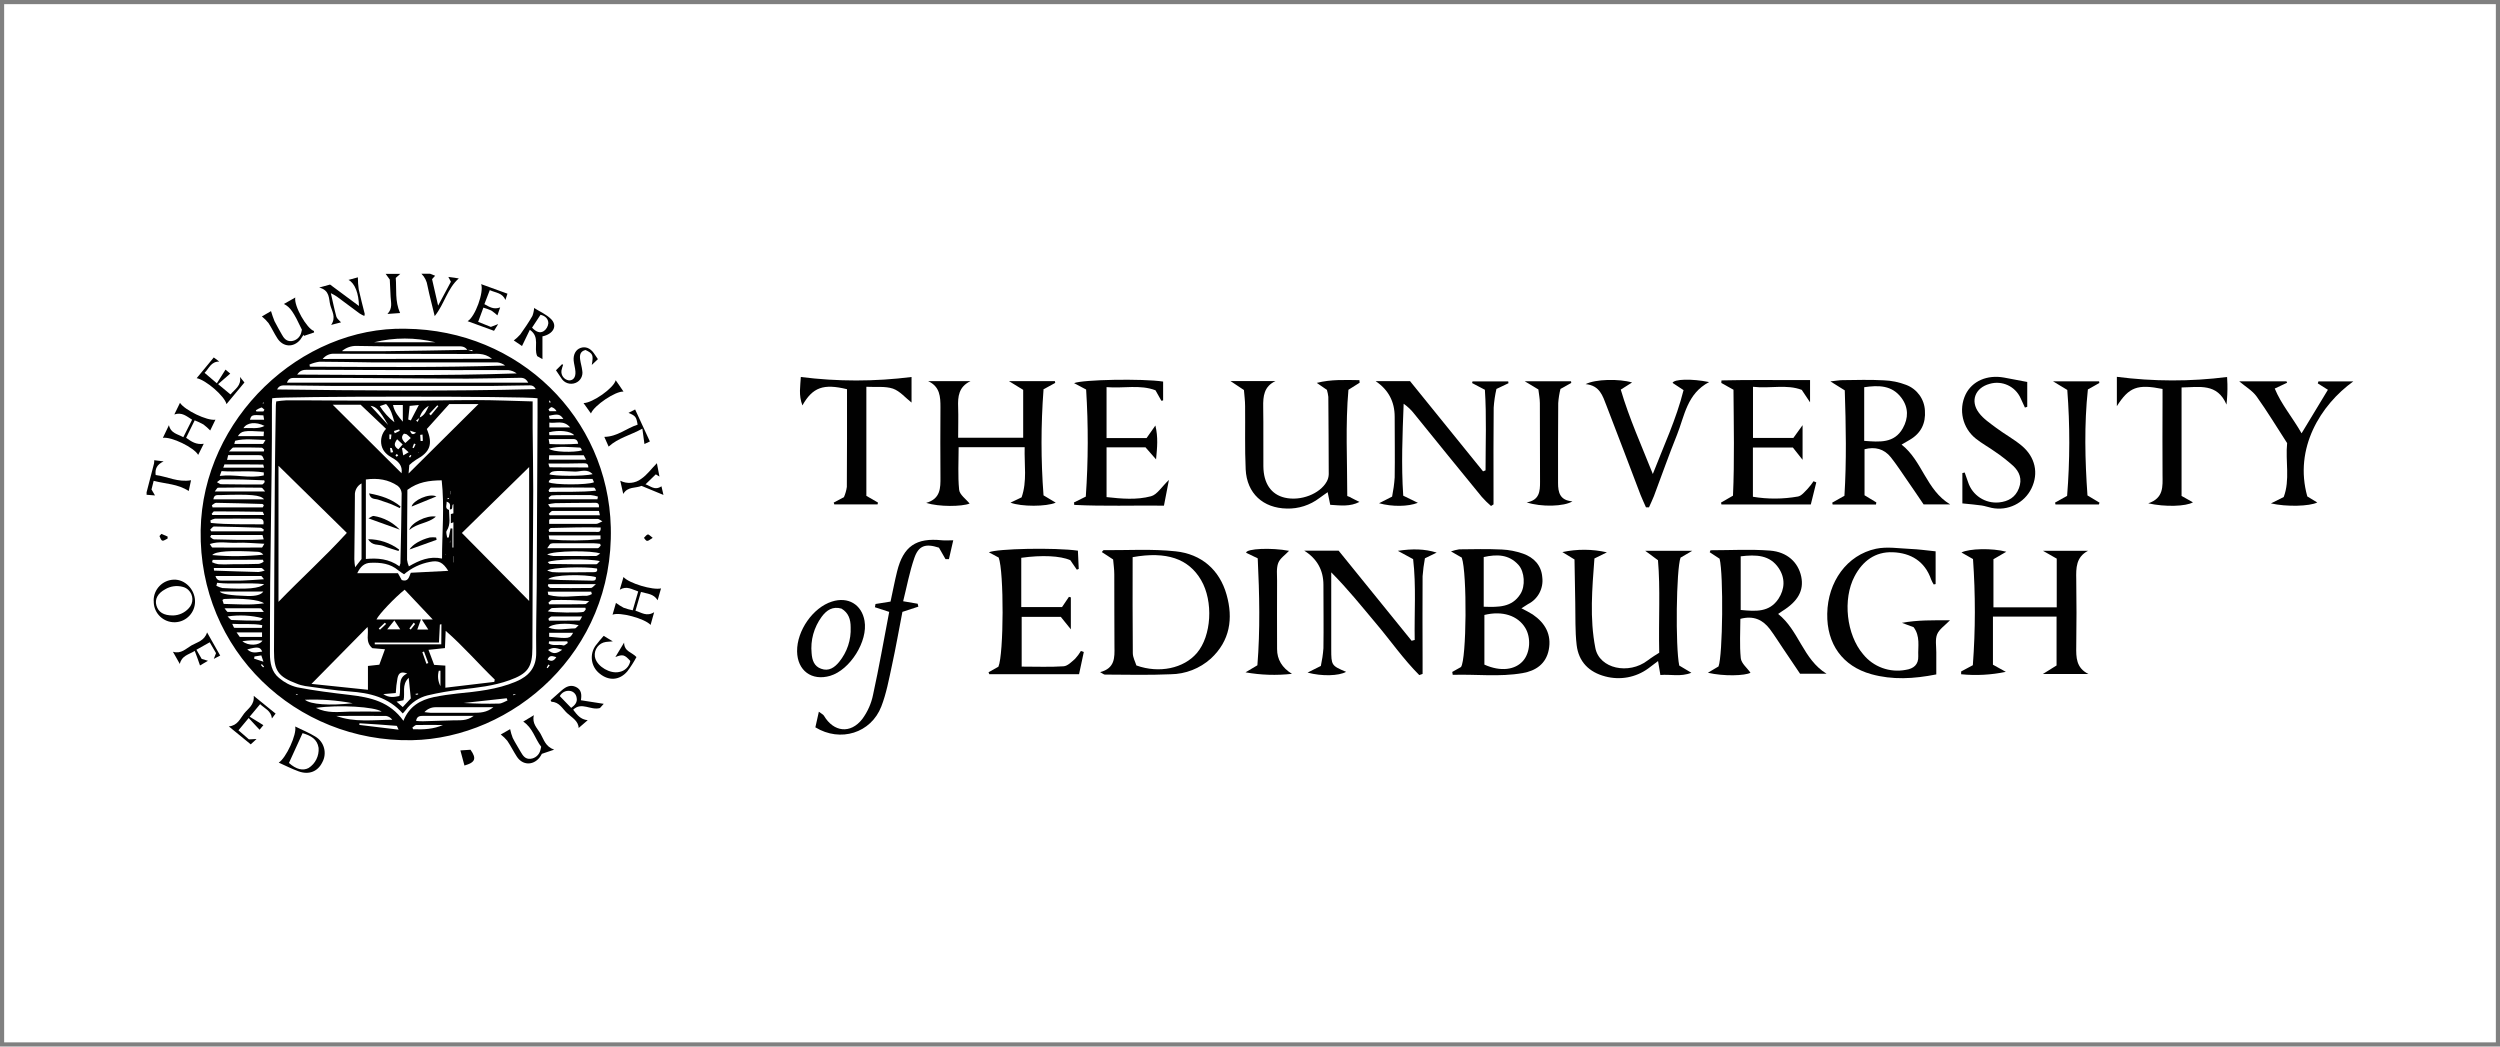
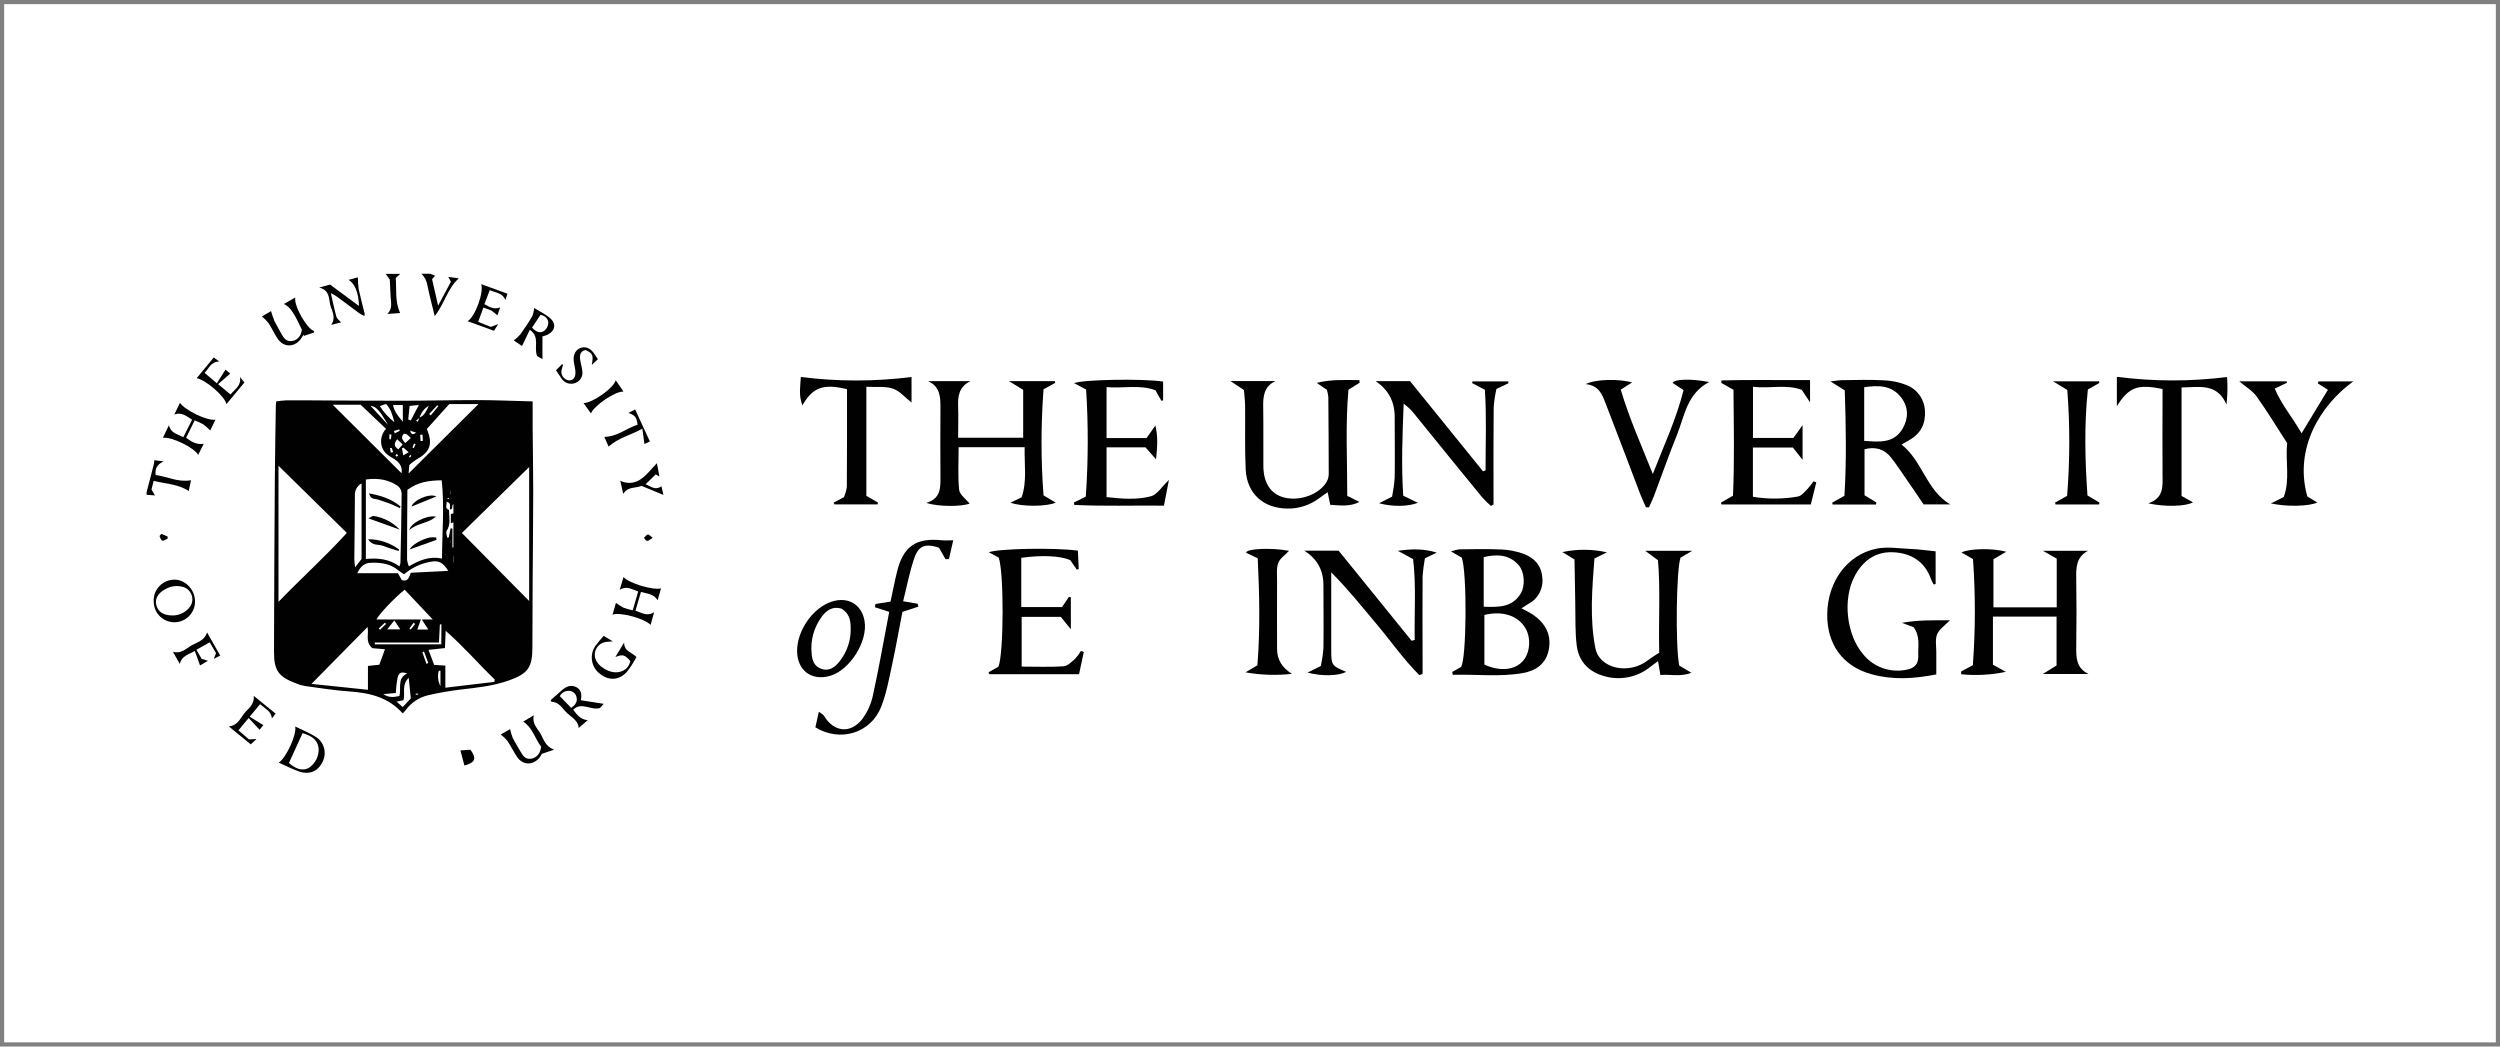
<svg xmlns="http://www.w3.org/2000/svg" id="Layer_1" data-name="Layer 1" viewBox="0 0 301 126">
  <rect x="0" y="0" width="301" height="126" fill="#808080" stroke="none" />
  <defs>
    <style>
      .cls-1 {
        fill: #010101;
      }

      .cls-2 {
        fill: #fff;
      }
    </style>
  </defs>
  <rect class="cls-2" x=".5" y=".5" width="300" height="125" />
  <g>
    <path class="cls-1" d="M17.66,59.23c.3-1.13.59-2.27.88-3.41.02-.14.04-.27.03-.41l1.13.14c-.81.38-1.05.89-.96,1.64,1.38.18,2.69.91,4.26.63l-.28,1.3c-1.31-.87-2.79-.85-4.22-1.23-.11.41-.18.73-.26,1.04l.42.72-1.01-.08v-.35Z" />
    <path class="cls-1" d="M51.79,32.96l.6.24-.37.41c.22.96.45,1.96.73,3.19.58-1.08,1.06-1.98,1.54-2.88-.1-.18-.18-.33-.31-.58l1.26.18c-1.39,1.23-1.72,3.06-2.9,4.54-.31-1.3-.63-2.47-.87-3.65-.08-.55-.33-1.06-.73-1.45h1.08Z" />
    <path class="cls-1" d="M48.21,32.96l-.56.5c.11,1.37-.12,2.79.52,4.23l-1.52.11c.65-.69.41-1.39.38-2.07s-.07-1.36-.1-2.07c-.16-.22-.33-.46-.5-.69h1.78Z" />
-     <path class="cls-1" d="M31.7,48.42l-.08.15h.14l-.06-.15M66.17,48.49l.14-.06c-.04-.06-.08-.13-.13-.2l-.08.03c.02.08.04.15.06.22M35.64,83.55s0,.04-.02.07l.19.05s.03-.03.05-.06c-.08-.02-.15-.04-.22-.06M31.67,80.35s.08-.06.13-.08c-.09-.11-.18-.21-.27-.31l-.12.1.28.31M66.2,80.12c-.06-.03-.12-.08-.18-.11-.06.13-.13.25-.2.38.04.02.08.04.11.06.08-.11.18-.22.26-.34M31.71,49.54c.04-.07.09-.14.13-.21-.12-.09-.28-.29-.37-.27-.23.09-.46.2-.67.34.02.05.05.09.07.14h.84ZM66.04,49.29c.04.08.08.15.12.22h.85c-.13-.24-.34-.41-.59-.49-.09-.03-.25.18-.38.27M65.93,79.4c.46.29.76.18,1.05-.28-.44-.12-.81-.3-1.05.28M30.64,79.04c-.02.08-.04.18-.05.26l1.13.37c-.14-.39-.19-.56-.26-.76-.31.05-.57.09-.82.13M67.69,78.23c-.94-.29-1.16-.28-1.7.03.57.5.99.5,1.7-.03M29.77,78.19c.63.58,1.21.31,1.8.26-.23-.56-.54-.61-1.8-.26M67.83,50.44c-.39-.57-.63-.63-1.74-.38.03.13.06.26.09.38h1.65ZM31.8,50.54c-.04-.21-.06-.38-.09-.53-1.38-.08-1.44-.06-1.62.53h1.72ZM31.6,77.13c-.81-.07-1.62-.05-2.42.07.7.6,2.06.54,2.42-.07M66.12,77.21l-.06.26c.52.36,1.2.07,1.77.24.14.04.35-.18.53-.29-.02-.07-.04-.13-.06-.2h-2.2,0ZM31.85,51.28c-1.06-.54-2.13-.41-2.54.27.9-.07,1.75.15,2.54-.27M69,76.19h-2.88v.48c2.44.24,2.49.23,2.88-.48M66.14,52.4h2.99c-.43-.52-1.81-.65-3.02-.36,0,.11.02.22.03.36M66.14,51.46h2.51c-.81-.94-1.68-.45-2.51-.58v.58ZM53.38,87.29c-1.09,0-2.17-.02-3.25,0-.16,0-.31.2-.48.31.03.06.06.13.09.2,1.24.05,2.47,0,3.64-.53M43.28,87.07c0,.07,0,.14-.02.21,1.53.19,3.06.37,4.73.57-.14-.28-.18-.46-.24-.46-1.49-.12-2.99-.22-4.47-.31M28.66,52.51h3.08c0-.19.03-.36.04-.54-2.43-.15-2.7-.11-3.14.54M31.54,75.58c0-.11.03-.22.03-.31-1.15-.23-2.33-.07-3.61-.16.13.25.19.48.25.48,1.11.02,2.22,0,3.33,0M31.96,52.97c-1.34-.03-2.48-.19-3.62.09-.05,0-.07.19-.13.39h3.44c.06,0,.11-.17.31-.47M61.1,84.33c-.03-.08-.07-.17-.09-.26-1.73.19-3.45.38-5.19.57,1.42.08,2.83.11,4.26.07.34,0,.68-.24,1.03-.38M31.55,76.14h-3.07c.19.26.31.44.39.55h2.68v-.55ZM66.03,74.51c.03.08.05.15.07.22,1.22,0,2.44,0,3.66-.02.1,0,.19-.27.33-.49h-3.66c-.14,0-.27.17-.4.27M69.67,75.27c-1.43-.31-3.23-.19-3.63.29,1.06.41,2.13.11,3.17.1.14,0,.27-.23.46-.39M66.09,54.02c.42.42,3.02.49,3.99.2-.09-.13-.16-.33-.25-.33-1.26-.05-2.51-.23-3.75.13M31.76,54.36c.02-.07.03-.14.05-.22-.1-.08-.2-.24-.31-.24-1.13-.03-2.26-.04-3.39-.02-.14,0-.28.24-.55.48h4.2ZM42.47,84.67c-1.9-.36-3.83-.5-5.76-.42.69.57,2.94.73,5.76.42M31.77,73.68c-.23-.26-.31-.44-.4-.44-1.39-.02-2.79,0-4.34,0,.21.24.3.43.39.44h4.35M69.61,53.43c-.09-.6-.44-.57-.76-.57h-2.79c.05.29.07.41.1.6,1.15.06,2.29.05,3.44-.03M27.4,74.22c.25.23.37.43.5.43,1.12.05,2.25.08,3.37.08.13,0,.25-.19.37-.29-1.38-.36-2.82-.43-4.24-.22M66.03,55.81c.03.15.08.31.14.45,1.55.02,3.11.02,4.66.02.02-.54-.35-.5-.67-.5-.65,0-1.3.03-1.95.03h-2.18M26.85,56.31h4.94c-.06-.19-.08-.38-.11-.38-1.53-.02-3.06-.02-4.66-.02,0,.04-.06.18-.14.4M70.53,73.37c-.02-.07-.04-.14-.05-.2h-2.22c-.59,0-1.19,0-1.78.04-.15,0-.3.21-.53.39.53.17,4.01.2,4.3.07.11-.05.19-.19.28-.31M31.7,71.22h-5.24q.25.45,3.39.54,1.49.03,1.85-.54M66.11,57.09c.5.25,4.21.27,5.24,0-.66-.7-1.44-.3-2.09-.31-2.79-.14-2.83-.1-3.14.34M66.03,72.56c.03.07.06.13.09.2,1.44,0,2.87.02,4.31-.02.17,0,.34-.24.51-.36-1.49-.13-2.99-.17-4.48-.13-.14,0-.29.21-.43.31M26.93,72.71c1.6.03,3.14.18,4.86-.07-.57-.45-2.72-.63-4.82-.52-.05,0-.09.06-.19.12.04.14.1.29.15.46M66.01,70.33c0,.08-.03.15-.05.22.1.08.21.24.31.24,1.63.02,3.26.03,4.89,0,.15,0,.3-.22.59-.46h-5.75ZM71.26,71.52c-.03-.09-.05-.19-.08-.28h-5.23c.04.18.04.37.09.39,1.54.41,3.1.08,4.65.1.2-.03.38-.1.56-.2M52.44,41.21c-2.43-.6-4.98-.6-7.41,0h7.41ZM70.28,54.81h-4.16c0,.21-.02.37-.03.53h4.47c-.14-.27-.22-.41-.28-.53M31.76,57.24v-.36c-1.67-.26-3.38-.03-5.09-.16-.06.17-.11.31-.21.58,1.82-.23,3.56.34,5.29-.06M27.47,54.8c-.05.22-.09.37-.13.57h4.46c-.23-.54-.22-.56-.67-.57h-3.66M66.05,59.03c.02.07.05.14.07.2,1.88-.06,3.77.06,5.65-.16-.08-.2-.17-.36-.27-.36-1.72-.02-3.45-.02-5.16,0-.1,0-.19.22-.28.31M31.91,59.16c-.22-.24-.31-.44-.42-.44-1.75-.03-3.5-.03-5.25,0-.09,0-.19.22-.38.45h6.04ZM71.93,60.1c.02-.1.04-.21.06-.31-.27-.09-.55-.15-.84-.18-1.19-.02-2.38,0-3.56,0-.39,0-.78,0-1.16.04-.14.02-.26.19-.39.29.03.05.06.11.08.17h5.81ZM26.14,70.17c-.03.13-.06.24-.09.36.23.12.48.21.73.27,2.99.17,4.47.06,5.02-.47-1.97-.22-3.82.05-5.65-.16M25.74,68.36c0,.11.01.23.03.34,1.79.06,3.57.13,5.36.17.25-.03.5-.09.74-.17-.22-.19-.31-.31-.39-.31h-5.75M72.11,61.52h-5.6c-.15,0-.3.24-.44.36.04.05.08.11.12.16h6.04c-.04-.19-.07-.31-.12-.53M65.89,68.69c.19.08.39.14.59.19.38.03.77.04,1.15.04,1.27,0,2.55-.01,3.82-.03.3,0,.53-.05.43-.44-1.47-.26-5.47-.14-6,.24M40.46,86.19c2.2.82,4.48.48,6.77.47-.18-.24-.44-.41-.74-.46-2.01-.03-4.02,0-6.03,0M25.56,66.83c2.04.19,4.1.17,6.14-.05-.15-.2-.38-.32-.63-.34-3.32-.19-5.1-.08-5.52.39M25.7,60.12h6.09c-.4-.53-1.57-.63-5.34-.51-.31,0-.67-.08-.76.51M72.33,65.7c-.02-.07-.04-.14-.07-.22-.26-.03-.52-.07-.78-.07h-4.64c-.18-.02-.36,0-.53.05-.13.06-.2.24-.42.54h6.09c.11,0,.23-.19.34-.3M31.76,60.82c-.08-.07-.12-.14-.16-.14-1.86-.06-3.72-.11-5.58-.14-.17,0-.34.19-.51.29l.08.26h6.03c.05,0,.1-.18.14-.26M25.48,61.84l.08.17h6.24c-.09-.2-.14-.39-.18-.39-1.95-.03-3.9-.05-5.85-.05-.08,0-.17.18-.26.27M66.05,63.8c.03.08.04.16.07.24h5.6c.26,0,.65.12.6-.53-1.99-.06-3.99.02-5.99.06-.09,0-.18.15-.28.24M65.95,67.68c.13.11.19.22.25.22,1.86.03,3.73.05,5.59.04.13,0,.25-.22.43-.38-1.32-.33-5.62-.24-6.28.12M25.93,69.32q.17.58.63.58c.85,0,1.71.02,2.56,0s1.66-.1,2.66-.16c-.2-.24-.27-.39-.34-.39h-5.5M26.13,58.06c.26.14.36.23.46.24,1.66.02,3.32.04,4.97.03.11,0,.22-.19.31-.29,0-.07-.04-.14-.05-.21-1.72-.08-3.45-.13-5.18-.11-.14,0-.27.16-.53.34M66,60.73c.14.19.21.35.27.35h5.84c.08-.6-.35-.55-.67-.54-1.53,0-3.06.02-4.59.04-.28.03-.57.07-.84.13M25.61,67.4l-.08.29c.23.11.48.2.74.24.63.04,1.26.02,1.88,0,1.01,0,2.02,0,3.03-.04.2-.05.39-.13.56-.25-.03-.08-.05-.17-.08-.25l-6.06.02ZM66,69.74c.48.03.97.08,1.45.09,1.24.03,2.49.06,3.73.08.28,0,.63.05.56-.43-1.31-.36-5.25-.31-5.74.26M31.7,63.97c.02-.07.04-.14.07-.2-.13-.08-.26-.23-.39-.23-1.88-.07-3.75-.12-5.61-.15-.15,0-.31.24-.46.37.03.07.08.14.11.21h6.28ZM65.89,66.77c.24.08.49.14.73.17.86.02,1.71,0,2.57,0s1.71.03,2.57,0c.14,0,.28-.16.51-.29-.94-.4-5.62-.35-6.38.11M25.44,64.4c-.05.09-.09.16-.14.25.16.1.31.29.48.29,1.97.03,3.93.14,5.97,0-.07-.25-.11-.38-.15-.53h-6.16ZM31.85,65.47c-1.26-.05-2.31-.17-3.37-.12s-2.09-.22-3.22.15c.16.22.24.42.31.42,1.99.02,3.98.02,5.97,0,.05,0,.11-.17.29-.46M57.01,86.19h-6.07c-.39,0-.76.04-.84.61.31.02.57.05.82.04l3.64-.11c.79-.03,1.61.11,2.46-.53M71.34,57.66h-4.44c-.31.04-.73-.11-.84.4.58.34,4.71.35,5.46,0-.06-.12-.12-.25-.19-.41M72.31,64.46h-6.25c.03.21.06.34.09.49,2.05.17,4.1.16,6.15-.03v-.46h.02ZM38.03,85.23c1.41.69,2.73.48,4.03.45,1.3-.03,2.59,0,3.9,0-.84-.59-5.13-.85-7.93-.45M31.72,63.13c.1-.67-.27-.67-.59-.68-1.75,0-3.51-.02-5.26,0-.19.04-.37.11-.54.21.02.1.03.19.05.3,2.09.22,4.2.14,6.33.17M66.12,63.07h5.68c.19,0,.37-.15.73-.3-.31-.17-.43-.29-.55-.29h-5.7c-.05,0-.1.06-.16.1v.49h0ZM59.4,85.15h-6.98c-.5,0-.98.22-1.32.59.34.03.54.08.74.08h5.16c.81,0,1.6-.02,2.4-.67M59.24,43.2c-.99-.79-1.93-.57-2.83-.58-5.38-.02-10.76-.03-16.14-.03-.55-.04-1.08.2-1.42.63l20.38-.02ZM37.26,43.9c.02.08.03.17.05.25,7.83.03,15.66.11,23.51-.14-.28-.22-.62-.35-.97-.38h-9.36c-1.93,0-3.86.02-5.79,0-2.08-.02-4.16-.08-6.24-.08-.41.06-.81.17-1.19.34M35.78,45.1c8.88.04,17.65.16,26.43-.14-.3-.23-.65-.36-1.02-.4-2.26-.02-4.52.02-6.78,0-5.8,0-11.6-.01-17.39-.04-.46,0-.88.04-1.23.57M33.37,46.89c10.39.13,20.73.23,31.13-.04-.26-.52-.63-.45-.98-.45-1.52,0-3.03.07-4.54.07h-18.54c-2.03-.02-4.04-.04-6.06-.07-.38,0-.77-.02-1.01.48M63.59,46.05c-.36-.63-.79-.57-1.2-.56-2.05.03-4.1.09-6.15.1-1.96,0-3.92-.02-5.88-.03l-8.92-.06h-5.97c-.37,0-.72.02-.92.57h29.03ZM48.57,86.79c.71-1.77,2.05-2.51,3.66-2.86.93-.19,1.88-.33,2.83-.43,2.4-.24,4.79-.48,7.05-1.43,1.57-.66,2.48-1.7,2.45-3.52-.04-2.64.04-5.28.06-7.92.02-2.88.03-5.77.04-8.65.02-3.93.04-7.85.06-11.78v-2.25c-1.53-.26-31.2-.25-31.95,0,0,.22-.03.46-.03.69,0,2.74,0,5.47-.04,8.21-.05,4.46-.12,8.92-.17,13.38-.03,2.83-.02,5.65-.03,8.48,0,1.11.21,2.2,1.09,2.91.63.54,1.37.93,2.18,1.13,2.09.41,4.22.67,6.34.92,2.47.29,4.82.79,6.48,3.14M56.26,42.1l.6.19.03-.14-.63-.03c-.35-.5-.87-.42-1.36-.42h-8.2c-1.26,0-2.49-.04-3.73-.05-.66-.03-1.31.2-1.81.63,1.94,0,3.68.02,5.41,0,3.24-.04,6.47-.1,9.7-.16M62.17,83.56c-.13,0-.26.02-.39.04.02.04.03.08.04.12l.33-.17s.1-.03.04,0l-.03.03M48.82,39.58c13.73.14,24.39,10.75,24.72,23.9.39,15.07-11.87,25.41-23.94,25.64-13.97.26-25.69-10.8-25.44-25.28.23-13.48,12.1-24.55,24.66-24.26" />
    <path class="cls-1" d="M125.64,46.91c-.32,4.24-.32,8.5,0,12.73l1.47.88c-1.14.49-4.13.5-5.45,0l1.34-.64c.68-1.94.31-3.94.37-6.04h-7.95c0,1.75-.11,3.45.06,5.13.06.6.83,1.12,1.26,1.66-.94.37-3.66.41-5.23-.08,1.74-.5,1.73-1.79,1.72-3.11-.02-2.8-.02-5.59,0-8.39,0-1.27-.04-2.49-1.48-3.16h5.1c-1.43.68-1.54,1.86-1.49,3.14.04,1.18,0,2.37,0,3.67h7.83v-5.76l-1.71-1.05h5.53c0,.08.03.14.04.21-.39.21-.78.43-1.44.79" />
    <path class="cls-1" d="M236.11,80.85l1.42-.76c.32-4.26.32-8.53.02-12.78-.6-.35-.99-.57-1.39-.79.92-.48,3.71-.55,5.4-.09-.49.29-.91.52-1.55.9v5.79h7.62v-5.86l-1.65-.94h5.41c-1.44.76-1.44,2.06-1.41,3.42.04,2.7.04,5.4,0,8.09-.02,1.33-.02,2.58,1.47,3.32h-5.49l1.65-1.03v-5.88h-7.66v5.79c.61.35,1.08.6,1.55.86-1.77.37-3.58.47-5.38.29v-.34" />
    <path class="cls-1" d="M191.97,67.23c-.27,3.61-.59,7.22.11,10.79.49,2.51,4.03,3.23,6.28,1.51.54-.41,1.12-.76,1.41-.94-.09-4.13.15-7.69-.15-11.14l-1.53-1.13h5.65l-1.4.82c-.52,1.37-.63,10.74-.16,12.99l1.46.87c-1.29.52-2.51.16-3.73.27-.1-.6-.19-1.08-.28-1.68-.46.35-.82.63-1.18.89-1.49,1.09-3.39,1.44-5.18.96-1.95-.51-3.2-1.76-3.44-3.77-.2-1.69-.13-3.41-.17-5.12s-.06-3.5-.09-5.19c-.63-.37-1.04-.63-1.46-.89,1.77-.38,3.6-.37,5.36.03l-1.48.73" />
    <path class="cls-1" d="M162.6,59.89c.35.19.71.36,1.08.54-1.13.59-2.29.43-3.52.35-.1-.5-.19-.94-.31-1.52-.37.27-.7.48-1,.71-1.12.85-2.5,1.3-3.91,1.26-2.86-.05-4.82-1.82-4.96-4.71-.12-2.53-.04-5.07-.07-7.61,0-.66-.09-1.32-.14-1.95l-1.62-1.08h5.42c-1.4.66-1.5,1.83-1.48,3.12.04,2.38,0,4.76.02,7.15.02,2.06.94,3.39,2.58,3.77,1.9.44,4.22-.44,5.05-1.94.15-.27.23-.57.24-.88,0-3.11-.03-6.21-.05-9.32-.03-.28-.09-.56-.17-.84l-1.22-.84c1.71-.44,3.42-.35,5.13-.33,0,.1.02.21.03.31l-1.35.85c-.37,4.19-.14,8.48-.14,12.79.13.06.27.11.41.16" />
-     <path class="cls-1" d="M209.58,66.98v6.46c1.79.17,3.45.31,4.55-1.35.76-1.17.83-2.47.04-3.67-1.08-1.62-2.73-1.66-4.59-1.44M214.09,73.92c2.51,1.99,2.99,5.46,5.83,7.2h-3.19c-.63-.94-1.35-2-2.07-3.07-.52-.77-1.02-1.57-1.57-2.31-.86-1.13-1.97-1.65-3.55-1.23,0,1.57-.11,3.16.05,4.74.07.63.77,1.17,1.17,1.75-.66.36-3.2.45-5.13,0l1.28-.76c.51-1.33.61-11.06.13-12.97l-1.19-.78c.04-.09.08-.24.12-.24,2.38,0,4.77-.14,7.13.04,2.1.16,3.41,1.43,3.77,3.14.34,1.66-.39,2.97-2.29,4.15-.13.08-.24.18-.48.33" />
    <path class="cls-1" d="M224.45,46.62v6.46c1.86.14,3.62.31,4.65-1.52.68-1.21.7-2.49-.16-3.65-1.15-1.55-2.77-1.54-4.49-1.29M225.86,60.75h-5.21c-.02-.08-.03-.15-.05-.23.42-.23.84-.47,1.47-.83.26-4.18.18-8.43.04-12.69-.58-.35-1.03-.63-1.73-1.08.68-.07,1.07-.15,1.46-.15,1.66-.02,3.32-.07,4.96.02.93.03,1.84.22,2.7.55,1.3.49,2.19,1.7,2.26,3.09.11,1.53-.46,2.72-1.8,3.51l-1.01.59c2.51,1.96,2.95,5.46,5.85,7.2h-3.2c-.58-.85-1.26-1.88-1.97-2.89-.65-.94-1.26-1.88-1.97-2.78-.82-1.03-1.92-1.3-3.17-.97v5.54l1.42.86c-.01.08-.02.17-.04.25" />
-     <path class="cls-1" d="M136.37,67.08c0,3.91-.02,7.73.02,11.55,0,.53.3,1.06.43,1.49,2.75.99,5.71.35,7.28-1.49,1.77-2.06,2.01-6.23.51-8.79-1.5-2.57-4.15-3.49-8.23-2.76M132.44,80.93c1.82-.47,1.76-1.76,1.74-3.07-.03-2.9,0-5.8-.02-8.7,0-.61-.09-1.22-.14-1.8-.52-.34-.94-.63-1.36-.89.09-.1.16-.23.22-.23,2.9.02,5.81-.17,8.68.14,3.07.33,5.27,2.2,6.12,5.22.81,2.86.42,5.56-1.9,7.7-1.33,1.19-3.04,1.86-4.82,1.88-2.63.12-5.28.05-7.93.04-.13,0-.25-.12-.6-.31" />
    <path class="cls-1" d="M178.65,73.05c1.79.06,3.39.08,4.4-1.52.63-.97.52-2.69-.23-3.52-1.14-1.26-2.58-1.3-4.18-.94v5.98ZM178.72,80.02c1.95.88,3.72.64,4.67-.47.85-.99.96-2.77.26-3.94-.91-1.51-2.77-2.1-4.93-1.57v5.98ZM176,67.14l-1.3-.75c.32-.11.65-.2.98-.25,1.71-.02,3.42-.06,5.13.02.88.04,1.74.21,2.57.5,1.3.46,2.2,1.4,2.31,2.84.17,1.33-.51,2.63-1.71,3.23-.22.13-.43.27-.8.51.47.23.93.48,1.37.75,1.49,1.02,2.28,2.42,1.92,4.25-.33,1.69-1.57,2.53-3.14,2.8-2.8.49-5.61.12-8.42.21l-.06-.35,1.05-.59c.68-.87.75-11.34.1-13.16" />
    <path class="cls-1" d="M165.67,45.89h4.1c2.9,3.57,5.84,7.22,8.79,10.86.1-.04.2-.08.3-.12,0-3.26.13-6.53-.08-9.7-.68-.36-1.11-.58-1.54-.81.02-.07.03-.14.05-.2h4.3c0,.07.03.15.03.22l-1.45.69c-.17.74-.28,1.49-.33,2.25-.04,3.37-.02,6.74-.02,10.11v1.54l-.3.19c-.39-.33-.76-.7-1.1-1.08-2.72-3.32-5.43-6.66-8.14-10.01-.36-.47-.8-.88-1.28-1.22-.14,3.7-.3,7.36-.05,11.07.66.31,1.19.58,1.76.86-1.16.46-3.08.49-4.67.05l1.57-.8c.15-.76.26-1.53.31-2.3.04-2.43,0-4.87,0-7.31q0-2.74-2.28-4.28" />
    <path class="cls-1" d="M172.98,66.53l-1.42.69c-.13.71-.23,1.44-.28,2.16-.03,3.37,0,6.74,0,10.11v1.65l-.4.14c-1.91-1.91-3.45-4.14-5.2-6.21-1.75-2.08-3.4-4.15-5.4-6.16v9.24c0,1.96.03,2,1.79,2.74-.87.49-2.9.56-4.64.09l1.6-.8c.15-.7.26-1.42.31-2.13.04-2.54,0-5.08,0-7.63q0-2.67-2.31-4.12h4.14c2.88,3.55,5.83,7.19,8.79,10.85.12-.03.24-.07.37-.1-.06-3.25.19-6.51-.19-9.73l-1.84-1c1.78-.27,3.2-.24,4.67.21" />
    <path class="cls-1" d="M230.36,75.5c-.42-.16-.9-.33-1.37-.51,1.88-.35,3.77-.31,5.79-.31-.63.64-1.3,1.08-1.55,1.69s-.1,1.43-.1,2.15v2.68c-2.73.54-5.29.68-7.83-.03-3.45-.96-5.37-3.63-5.3-7.29.07-3.84,2.37-7.06,5.87-7.81,1.32-.28,2.75-.04,4.13.02.99.04,1.98.18,3.05.29v3.94c-.08.02-.15.03-.23.05-.12-.19-.23-.39-.31-.6-.76-2.2-2.45-3.2-4.63-3.28-2.1-.08-3.62,1.05-4.59,2.9-1.45,2.75-.98,7.03,1.03,9.38,1.23,1.53,3.21,2.25,5.14,1.88.94-.14,1.54-.63,1.5-1.65-.05-1.17.27-2.41-.58-3.51" />
    <path class="cls-1" d="M129.93,81.17h-10.82c-.03-.08-.06-.15-.09-.23l1.19-.67c.65-1.53.68-11.44.03-13.14-.35-.19-.76-.41-1.18-.63.96-.45,7.95-.59,10.72-.2.03.7.07,1.44.1,2.2-.08.03-.15.06-.23.09-.26-.38-.53-.76-.79-1.15-1.21-.52-3.4-.63-5.9-.28v5.93h4.91c.28-.42.55-.83.83-1.23l.23.06v3.85c-.52-.63-.83-1.02-1.21-1.5h-4.71v5.99c1.79,0,3.43.07,5.06-.04.48-.04.96-.54,1.37-.9.27-.29.5-.6.7-.94.12.04.23.08.35.12-.2.89-.39,1.78-.57,2.67" />
    <path class="cls-1" d="M129.32,60.49l1.41-.7c.3-4.29.31-8.6.04-12.89-.63-.33-1.03-.54-1.45-.77.99-.43,8.22-.57,10.72-.19v2.27l-.21.04c-.22-.39-.43-.78-.71-1.26-1.85-.71-3.82-.21-5.89-.38v6.13h4.82c.29-.41.58-.83,1.06-1.51.34,1.43.22,2.6.08,4.08l-1.27-1.45h-4.69v5.99c1.81.2,3.62.36,5.35-.1.73-.19,1.26-1.11,2.16-1.97-.23,1.16-.4,2.03-.6,3.1-3.67-.04-7.22.09-10.8-.09,0-.11-.02-.21-.04-.31" />
    <path class="cls-1" d="M208.72,46.93c-.68-.38-1.08-.6-1.47-.82,0-.11,0-.21.02-.31,3.51-.09,7.02-.02,10.66-.04v2.68c-.41-.6-.67-.99-1-1.5-1.82-.7-3.8-.13-5.87-.37v6.16h4.86c.28-.39.59-.82,1.11-1.54v4.17c-.49-.63-.79-1-1.17-1.48h-4.81v5.93c1.8.3,3.63.29,5.43-.03.44-.09.81-.58,1.17-.94.25-.28.49-.58.7-.9.11.04.22.09.33.14-.22.87-.43,1.74-.66,2.66h-10.76c-.02-.08-.03-.15-.05-.23.41-.24.83-.48,1.44-.83.19-4.2.09-8.48.06-12.75" />
    <path class="cls-1" d="M198.17,61.07c-.22-.5-.45-.99-.65-1.49-1.37-3.58-2.71-7.17-4.1-10.74-.45-1.15-.79-2.43-2.51-2.59,1.17-.61,4.03-.66,5.59-.2l-1.36.86c1.02,3.47,2.51,6.76,3.86,10.16,1.3-3.36,2.83-6.61,3.7-10.1-.57-.38-.94-.63-1.32-.87.16-.46,2.29-.53,4.4-.1-2.67,1.4-2.95,4.05-3.86,6.33-.99,2.45-1.86,4.94-2.79,7.41-.18.46-.4.9-.59,1.34h-.35" />
    <path class="cls-1" d="M283.34,45.92c-3.94,2.83-7.17,8.05-5.54,13.85l1.2.73c-.94.46-3.68.54-5.58.11.56-.28.97-.49,1.54-.77.78-2.06.19-4.3.41-6.49-1.22-1.88-2.38-3.81-3.67-5.61-.52-.72-1.35-1.19-2.1-1.83h5.69c.03.06.05.11.08.17l-1.49.7c.77,1.88,2.09,3.4,3.23,5.39l3.17-5.24-1.22-.77.08-.24h4.2Z" />
    <path class="cls-1" d="M109.75,45.38v3.09c-.72-.56-1.39-1.38-2.24-1.68-.94-.31-2.03-.16-3.2-.22v13.13c.49.28.94.55,1.4.81-.02.07-.03.14-.05.22h-5.21c-.03-.08-.04-.15-.07-.22l1.23-.65c.17-.39.29-.81.35-1.23.03-3.93.02-7.85.02-11.77-2.83-.69-4.13-.24-5.37,1.95-.48-1.24-.24-2.36-.19-3.42,4.42.56,8.9.56,13.33,0" />
    <path class="cls-1" d="M268.14,45.39c0,.25.04.56.04.86.02.82-.02,1.64-.11,2.46-1.12-2.62-3.28-2.09-5.41-2.06v13.06l1.37.77c-.84.49-3.36.58-5.38.12,1.88-.63,1.73-2.04,1.72-3.42-.03-2.95,0-5.9,0-8.86v-1.49c-3.02-.6-4.03-.24-5.5,2.07v-3.53c4.41.57,8.87.58,13.27.02" />
-     <path class="cls-1" d="M244.08,45.98v3l-.28.09c-.17-.37-.34-.76-.52-1.13-.64-1.43-2.24-2.17-3.74-1.72-1.72.47-2.36,2.05-1.28,3.48.54.73,1.35,1.26,2.09,1.82.99.74,2.1,1.34,3.05,2.13,1.66,1.37,2.07,3.35,1.19,5.15-.87,1.79-2.85,2.75-4.79,2.35-.41-.08-.8-.23-1.21-.29-.72-.1-1.44-.16-2.32-.25v-3.65l.28-.07c.14.39.27.78.41,1.17.52,1.59,2.07,2.6,3.74,2.43,1.1-.12,1.96-.6,2.38-1.71s.06-1.97-.68-2.68c-.69-.62-1.43-1.2-2.2-1.72-.75-.54-1.59-.99-2.31-1.57-1.6-1.27-2.11-3.48-1.23-5.32.78-1.6,2.59-2.4,4.63-2.03.88.16,1.76.34,2.8.53" />
    <path class="cls-1" d="M113.84,67.32l-.79-1.38c-1.62-.53-2.45-.26-2.97,1.26-.57,1.65-.89,3.39-1.34,5.19l1.75.3c.03.12.05.23.08.35l-1.92.63c-.39,2.01-.78,4.24-1.26,6.45-.36,1.66-.67,3.37-1.28,4.94-1.24,3.2-4.93,4.35-7.94,2.51.12-.54.24-1.11.42-1.88.34.26.53.34.61.48,1.17,1.98,3.2,2.22,4.62.4.64-.87,1.09-1.88,1.3-2.94.72-3.28,1.29-6.59,1.94-9.96-.61-.2-1.17-.38-1.72-.56l.07-.39c.58-.09,1.15-.18,1.81-.29.27-1.22.49-2.43.79-3.63.75-3.03,2.29-4.08,5.41-3.75.4.04.79,0,1.35,0-.19.84-.35,1.57-.52,2.27h-.41" />
    <path class="cls-1" d="M151.42,67.22c-.68-.33-1.05-.51-1.39-.67.03-.51,3.08-.63,5.17-.23-.45.49-1.08.89-1.3,1.46-.24.63-.14,1.42-.14,2.15-.02,2.74,0,5.48,0,8.22q0,1.88,1.79,2.98c-1.86.21-3.74.15-5.59-.18l1.43-.85c.34-4.21.25-8.55.04-12.88" />
-     <path class="cls-1" d="M183.8,60.49c1.55-.26,1.63-1.33,1.62-2.49-.02-3.14,0-6.31-.02-9.46,0-.55-.12-1.11-.18-1.65-.51-.3-.92-.55-1.65-.99h5.58c0,.07.02.13.03.2l-1.3.73c-.14.56-.23,1.13-.27,1.71-.03,3.2-.02,6.41-.02,9.62,0,1.11.21,2.09,1.73,2.2-.99.63-3.75.71-5.53.12" />
    <path class="cls-1" d="M252.71,60.74h-5.23c-.02-.08-.03-.15-.05-.23.42-.23.84-.47,1.45-.81.34-4.24.35-8.5.02-12.75l-1.72-1.04h5.55c0,.07.02.14.03.2-.39.22-.78.43-1.38.78-.45,4.2-.35,8.5-.05,12.76l1.45.87c-.03.08-.05.15-.08.23" />
    <path class="cls-1" d="M101.33,73.28c-1.07-.31-1.8.17-2.4.98-.93,1.27-1.37,2.83-1.21,4.4.06.84.31,1.57,1.15,1.86.91.34,1.61-.15,2.16-.82.96-1.18,1.46-2.66,1.39-4.18,0-.94-.25-1.73-1.1-2.24M95.97,78.42c-.03-2.49,1.91-5.27,4.19-5.99,1.95-.63,3.59.35,3.93,2.32.43,2.45-1.74,5.91-4.14,6.62-2.22.65-3.95-.63-3.98-2.95" />
    <path class="cls-1" d="M79.59,70.83c-.14.46-.26.9-.41,1.44-.5-.81-1.26-.77-2.01-1-.22.75-.43,1.47-.66,2.26.73.22,1.35.74,2.25.18-.16.56-.29,1.02-.43,1.53-.7-.77-3.73-1.59-4.58-1.23.15-.52.28-1,.41-1.42.29.21.6.41.92.58.36.13.73.24,1.1.31.22-.76.43-1.49.66-2.27-.74-.23-1.36-.72-2.22-.21.16-.56.31-1.03.45-1.53.63.75,3.53,1.62,4.53,1.37" />
    <path class="cls-1" d="M19.61,52.72c.25-.52.46-.94.73-1.53.23,1,1.03,1.05,1.73,1.45.35-.71.69-1.38,1.06-2.11-.67-.41-1.21-.94-2.14-.63.26-.54.46-.96.68-1.4.56.87,3.27,2.2,4.27,2.03l-.63,1.3c-.25-.26-.52-.5-.81-.72-.34-.19-.69-.36-1.06-.5-.35.7-.68,1.38-1.03,2.1.63.46,1.22.86,2.12.72l-.67,1.34c-.49-.89-3.25-2.23-4.26-2.05" />
    <path class="cls-1" d="M64.06,39.45c.46.49.94.72,1.42.41.31-.22.5-.57.54-.94,0-.53-.37-.89-.94-1.02-.35.53-.67,1.01-1.02,1.55M64.3,37.08c.69.43,1.48.77,2.04,1.33.82.81.29,1.81-1.03,2.09v2.74l-.63-.36c-.46-1.03.39-2.3-.89-3.17-.33.68-.63,1.29-.94,1.95l-.99-.67c.28-.21.54-.45.78-.72.52-.73,1.02-1.46,1.46-2.23.12-.31.19-.65.21-.98h-.02Z" />
    <path class="cls-1" d="M37.81,40.03l-1.21.41c-.02-.05-.03-.09-.05-.14-.12.2-.25.4-.39.59-.81.98-2.07.92-2.76-.15-.39-.6-.69-1.26-1.07-1.84-.24-.3-.51-.57-.8-.8l1.1-.64c.12.41.26.81.42,1.21.26.53.58,1.04.86,1.57.25.46.55.87,1.15.83.58-.04,1.07-.46,1.21-1.03.03-.11.05-.23.08-.34-.99-2.11-1.42-2.74-2.17-3.1.46-.27.89-.51,1.37-.78-.19,1,1.4,3.77,2.25,4.03,0,.06,0,.13.02.2" />
    <path class="cls-1" d="M56.65,90.27c-.36.03-.73.05-1.22.08l.49,1.82c1.3-.37,1.49-.83.73-1.9" />
    <path class="cls-1" d="M60.28,88.44l1.14-.65c.07.36.18.71.31,1.05.29.58.65,1.13.97,1.7.26.45.55.88,1.16.82.58-.05,1.06-.47,1.2-1.03.03-.11.06-.23.1-.42-.74-.94-1-2.26-2.16-3.03.35-.21.77-.46,1.28-.77-.26,1.01.42,1.57.81,2.25s.57,1.52,1.63,1.9l-1.48.5c-.09.17-.19.34-.31.49-.8.94-2.03.88-2.7-.15-.41-.63-.73-1.29-1.15-1.91-.23-.28-.5-.54-.79-.76" />
    <path class="cls-1" d="M34.79,91.86c.89.79,1.68.96,2.36.61.82-.52,1.28-1.45,1.21-2.42-.16-1.07-.94-1.48-1.93-1.78-.55,1.22-1.09,2.39-1.64,3.59M33.56,91.82c.89-.56,2.2-3.4,1.98-4.35.85.42,1.68.75,2.42,1.21,1.08.63,1.45,2.02.84,3.11-.54,1.1-1.6,1.53-2.85,1.08-.8-.29-1.57-.68-2.39-1.05" />
    <path class="cls-1" d="M68.77,85.23c.43-.31.79-.68.65-1.26-.07-.43-.42-.76-.85-.79-.48-.05-.94.2-1.17.63.49.51.91.94,1.37,1.42M66.3,84.3c.44-.39.89-.78,1.33-1.18.5-.44,1.06-.72,1.71-.41s.72.89.6,1.6l2.75.43-.46.51c-1.13.31-2.2-.79-3.22.2.46.6.87,1.18,1.75,1.26l-1.09.94c-.03-.86-.82-1.26-1.39-1.79s-.94-1.35-1.88-1.36l-.12-.22" />
    <path class="cls-1" d="M20.86,74.1c.72-.02,1.4-.34,1.88-.88.59-.62.56-1.6-.06-2.19-.19-.18-.42-.31-.67-.37-.72-.2-1.5-.09-2.14.3-.86.46-1.26,1.18-1.04,1.93.23.81.86,1.22,2.01,1.21M18.5,72.33c-.02-1.37,1.07-2.5,2.44-2.54,1.33-.04,2.51,1.16,2.54,2.57.04,1.37-1.04,2.52-2.41,2.56-1.37.04-2.52-1.04-2.56-2.41,0-.06,0-.12,0-.18" />
    <path class="cls-1" d="M39.83,35.28c.22.94.41,1.91.67,2.85.07.24.34.43.56.68l-1.19.31c.63-.92.08-1.67-.11-2.41s-.02-1.75-1.33-2.09l1.31-.36c1.17.87,2.31,1.71,3.48,2.58-.03-1.5-.48-2.73-1.26-3.14l1.13-.31c0,.49.03.97.1,1.45.21.99.48,1.96.72,2.94,0,.09-.02.18-.05.26-.2-.09-.4-.19-.58-.31-.91-.67-1.81-1.35-2.72-2.02-.24-.16-.5-.3-.76-.43l-.03-.04.06.05Z" />
    <path class="cls-1" d="M72.67,76.55l1.11.67c-.41.04-.63.04-.83.07-.85.12-1.44.9-1.33,1.75.01.08.03.15.05.22.31,1.03,1.8,1.88,2.86,1.65.69-.11,1.24-.64,1.36-1.33-.69-.76-.9-.83-1.8-.47.37-.6.66-1.09,1.05-1.74.02,1.09.92,1.13,1.49,1.74-.32.6-.69,1.18-1.1,1.72-.94,1.1-2.23,1.17-3.32.28-1.08-.83-1.28-2.38-.44-3.46,0-.01.02-.02.03-.03.26-.35.55-.68.88-1.06" />
    <path class="cls-1" d="M61.09,35.38c-.08.26-.15.45-.24.74-.36-.88-1.16-.85-1.88-1.19-.22.57-.42,1.11-.65,1.69.63.35,1.14.68,1.9.39-.12.35-.22.64-.33.96-.23-.21-.49-.41-.75-.59-.31-.13-.62-.25-.94-.34-.21.56-.41,1.09-.63,1.71l1.53.61.88-.34-.5.81-3.18-1.16c.9-.51,1.99-3.5,1.63-4.46,1.1.4,2.11.77,3.17,1.15" />
    <path class="cls-1" d="M25.74,43.04l.66.49c-1.01,0-1.22.82-1.77,1.36.47.4.91.78,1.48,1.26.38-.59.7-1.11,1.04-1.65l.57.48c-.47.41-.92.8-1.46,1.27.56.47,1.01.84,1.49,1.24.55-.65,1.33-1.07,1.14-2.11l.54.67c-.73.88-1.42,1.71-2.16,2.6-.23-.96-2.47-2.9-3.59-3.12.69-.83,1.35-1.62,2.07-2.51" />
    <path class="cls-1" d="M33.2,85.89c-.15.21-.27.36-.46.61-.1-.94-.88-1.19-1.42-1.72-.4.49-.77.94-1.26,1.51.58.35,1.1.68,1.65,1.02l-.46.55-1.31-1.41c-.45.53-.82.98-1.23,1.48l1.26,1.09c.28,0,.53-.03.92-.05-.26.25-.44.42-.7.65-.86-.71-1.7-1.39-2.64-2.16,1.06-.1,1.36-.94,1.84-1.55s1.26-1.03,1.16-2.13l2.61,2.12" />
    <path class="cls-1" d="M26.54,78.91l-.8.42.27-.69c-.24-.41-.47-.82-.76-1.31-.54.31-1.04.59-1.6.9.23.41.42.74.63,1.1l.76.23-.96.56c-.2-.58-.39-1.12-.63-1.75-.75.46-1.57.56-1.8,1.57-.31-.53-.54-.97-.83-1.47.99.3,1.57-.38,2.23-.76s1.57-.55,1.88-1.57c.54.94,1.03,1.81,1.57,2.77" />
    <path class="cls-1" d="M78.25,53.15l-.66.31c-.08-.58-.15-1.12-.25-1.85-1.44.8-2.89,1.1-4.06,2.16-.17-.37-.35-.79-.52-1.17,1.57-.02,2.68-1.05,4.01-1.47-.16-.94-.24-1.06-1.1-1.42.3-.15.55-.29.8-.41.59,1.29,1.17,2.53,1.77,3.84" />
    <path class="cls-1" d="M71.99,43.24l-.74.7c.21-1.21.14-1.37-.75-1.8-.63.14-.73.6-.65,1.15.06.44.2.87.25,1.31.13.64-.21,1.28-.82,1.51-.64.25-1.36,0-1.71-.59-.2-.29-.39-.57-.63-.94l.73-.73s.08.05.13.07c-.08.22-.15.45-.2.69-.08.58.32,1.11.9,1.19,0,0,.02,0,.03,0,.51,0,.8-.39.75-1.08-.03-.44-.17-.87-.21-1.31-.06-.74.26-1.32.83-1.52s1.15,0,1.6.63c.15.22.3.43.48.71" />
    <path class="cls-1" d="M79.4,57.38c-.22-.14-.33-.21-.44-.27l-1.24,1.2c.61.2,1.11.79,1.92.24l.24,1.04-2.64-1.09c-.73.31-1.66.05-2.2.97-.12-.55-.24-1.03-.36-1.59.82.42,1.8.33,2.53-.23.71-.48,1.23-1.23,1.88-1.88.1.48.2.99.31,1.61" />
    <path class="cls-1" d="M70.26,48.53c1.06,0,3.64-1.8,3.87-2.75.33.48.63.89.94,1.37-.94-.09-3.55,1.67-3.92,2.63l-.9-1.26" />
    <path class="cls-1" d="M19.45,64.29l.73.31v.24c-.21.09-.45.3-.63.25s-.24-.35-.35-.55c.08-.08.15-.17.23-.26" />
    <path class="cls-1" d="M78.59,64.75c-.31.18-.48.37-.66.37s-.27-.23-.4-.36c.15-.14.29-.36.46-.41.12-.03.3.18.59.4" />
    <polygon class="cls-1" points="64.29 37.07 64.3 37.06 64.27 37.05 64.29 37.07" />
    <path class="cls-1" d="M54.07,60.04s-.02-.06-.02-.08c-.06,0-.13.03-.19.05,0,.03.02.06.03.09l.19-.05M50.45,54.49l-.11-.03s0,.05.02.05c.03,0,.06-.01.09-.02M53.67,66.71l-.03.05.05.02v-.06ZM47.77,55l.18-.19c-.06-.05-.12-.1-.19-.15l-.15.17c.05.05.11.11.16.17M54.22,65.09s-.03,0-.04,0c0,.08,0,.14-.02.22h.04v-.22M50.04,83.53s0,.08.02.12c.09,0,.19-.02.28-.04v-.11l-.28.03M49.53,54.86l-.13-.09-.16.23.13.09c.05-.08.11-.15.16-.23M54.18,59.52h.03v-.41h-.03v.41ZM50.04,53.49c-.06-.03-.13-.07-.19-.09-.07.16-.13.33-.19.49.05.03.1.05.15.07l.23-.47M54.58,66.97h-.03v.74h.03v-.74ZM49.98,75.13c-.06-.05-.11-.11-.17-.16-.17.24-.35.47-.52.7l.16.13c.18-.22.35-.45.53-.67M49.36,51.85c.13.3.24.63.74.24l-.74-.24M47.13,52.32l-.25-.02v.58h.19c.03-.19.04-.39.06-.57M47.03,54.49c.1,0,.2-.03.31-.05-.06-.16-.11-.31-.17-.48,0-.03-.1-.02-.21-.03.03.19.05.38.08.56M47.43,51.9c.03.09.07.18.1.27l.6-.3-.07-.17c-.21.06-.42.12-.63.19M46.5,75.12l-.17-.14-.73.69c.05.05.1.11.15.15l.75-.71M50.87,52.32l-.28.04c.02.25.03.5.05.74.09,0,.18,0,.27-.02,0-.26-.03-.52-.04-.77M51.34,79.92l.23-.09-.52-1.39c-.07.02-.14.05-.2.08.17.46.33.93.49,1.4M51.68,49.84l.19.17.91-1.11s-.08-.07-.13-.1l-.98,1.04M49.2,54.45c-.24-.22-.43-.39-.63-.56-.05.03-.11.06-.17.09l.15.85c.27-.15.41-.23.65-.38M47.81,52.89c-.36.51-.43.82.15,1.21.13-.14.25-.28.52-.59l-.67-.63M53.03,82.61v-1.85h-.2c-.17.62-.1,1.28.2,1.85M48.63,52.22c-.37.38-.26.68.17,1.12l.66-.6c-.15-.16-.32-.31-.49-.45-.11-.04-.23-.06-.34-.08M47.48,74.7c-.31.4-.56.69-.86,1.07h1.57l-.71-1.07M46.73,51.17c-1.07-1.84-1.44-2.22-2.12-2.31.76.82,1.44,1.57,2.12,2.31M49.15,50.51l.31.11.97-1.86-1.11.11c-.06.57-.11,1.11-.17,1.64M45.73,48.9c.47.74,1.07,1.4,1.76,1.94-.22-.78-.4-1.57-1.01-2.2l-.74.25M47.32,48.76c.17.87.69,1.43,1.18,2.01v-2.01h-1.18ZM46.13,83.56c.71.49,1.33.37,1.96.24.25-.96-.31-2.15.94-2.71-.69-.25-1.02-.13-1.17.55-.11.59-.18,1.19-.21,1.8-.47.04-.9.08-1.5.13M49.46,84.09c-.08-.85-.16-1.59-.25-2.48-.89.85-.4,1.85-.63,2.7l-.83.17c.27.24.48.42.74.65.36-.38.68-.72.97-1.04M53.15,75.16c-.06,0-.13.02-.19.04-.04.68-.07,1.36-.11,2.16h-7.73v.22h8.01l.02-2.42ZM43.53,58.2c-.53.29-.84.86-.8,1.46,0,2.56-.05,5.11-.07,7.67.01.33.05.65.1.97.31-.42.54-.69.77-.99v-9.11h0ZM43.01,69.01h4.9c.2.35.35.61.46.83.79.25.87-.36,1.09-.88l4.51-.23c-.65-1.04-1.18-1.29-2.2-1.08-1.15.21-2.23.73-3.12,1.49-.24-.16-.48-.29-.68-.46-.97-.83-2.14-.97-3.35-.92-.74.02-1.23.45-1.61,1.26M52.1,74.58l-3.38-3.58c-1.15.91-3.1,2.95-3.39,3.58h5.35c-.17.48-.31.83-.44,1.22h1.33c-.27-.42-.5-.77-.79-1.22h1.31ZM49.17,57.03l8.44-8.38h-3.52l-2.7,3c.76,1.82.4,2.77-1.26,3.68-.3.19-.59.41-.85.66l-.09,1.04M43.42,48.73h-3.36l8.29,8.25c.14-.92-.4-1.45-1.1-1.84-.63-.35-1.13-.77-1.31-1.49-.17-.72.03-1.48.54-2.02-1-.94-1.98-1.88-3.06-2.9M59.51,82.11c.02-.09.04-.19.06-.29-1.95-1.88-3.74-3.97-5.91-5.87-.03.78-.06,1.39-.09,2.08l-1.98.21c.25.66.46,1.23.68,1.81.46.03.85.06,1.35.09v2.66l5.89-.7M44.3,83.05v-2.87l1.37-.15c.23-.63.45-1.21.68-1.86l-1.52-.13c-.91-.77-.39-1.75-.58-2.55l-6.75,6.85,6.81.71M53.17,57.83c-1.49.02-2.83.19-4.12,1.15-.02,2.79-.04,5.61-.04,8.42.04.27.11.54.22.79,1.26-.74,2.5-1.26,3.99-.94,0-3.14.31-6.2-.04-9.42M48.09,68.19c.05-.12.09-.24.12-.36.06-2.83.13-5.64.15-8.45-.03-.35-.2-.67-.48-.89-1.12-.75-2.38-.96-3.83-.76v9.57c1.41-.13,2.77-.03,4.05.89M63.71,56.23l-8.1,7.94c2.69,2.73,5.34,5.4,8.1,8.19v-16.13ZM33.53,56.09v16.37c2.76-2.85,5.62-5.43,8.23-8.3l-8.23-8.08M54.16,61.32c-.02-.31.22-.74-.39-.92.05.39-.27.81.29,1,0,.84.25,1.7-.28,2.51-.12.18.03.54.06.82l.19-.02c.08-.37.15-.73.22-1.1.07,0,.15.02.22.03v2.28h.12v-3.04c-.08.03-.17.06-.31.12v-1.11l.31-.08v-1.12c-.29.15.07.71-.46.63M50.5,50.28c.65-.26.85-.86,1.13-1.42-.55.31-.95.82-1.11,1.43-.14.13-.29.24-.43.36.07.05.14.09.21.14.06-.17.13-.35.2-.51M51.22,50.61s.03-.03.05-.03-.03.03-.03.05c-.01.02-.03.04-.05.06,0-.03.02-.05.03-.08M64.13,48.34v3.18c.02,2.53.07,5.05.07,7.58,0,3.71-.05,7.43-.07,11.15-.02,2.59-.03,5.18-.03,7.76,0,2.35-.57,3.1-2.76,3.89-1.9.69-3.87.89-5.85,1.12-1.35.16-2.68.39-4,.7-1.05.26-1.98.88-2.63,1.76-.1.14-.23.26-.37.42-1.73-1.96-3.98-2.48-6.43-2.65-1.78-.12-3.54-.41-5.31-.65-.35-.06-.7-.15-1.03-.29-2.22-.84-2.74-1.55-2.73-3.92.02-6.93.05-13.86.1-20.78.02-2.91.08-5.83.12-8.74,0-.15.02-.29.05-.54.4-.06.8-.11,1.21-.13,1.84,0,3.67,0,5.51.02,2.83,0,5.65.04,8.46.03,2.97,0,5.93-.08,8.9-.08,2.22,0,4.44.1,6.81.16" />
    <path class="cls-1" d="M44.36,62.41c.29-.14.48-.31.63-.29,1.2.19,2.3.77,3.14,1.65l-3.77-1.36" />
    <path class="cls-1" d="M44.43,59.4c1.46.27,2.72.68,3.79,1.57l-.08.21c-.39-.18-.77-.38-1.17-.53-.46-.18-.94-.31-1.42-.49-.38-.14-.94.03-1.11-.75" />
    <path class="cls-1" d="M44.32,64.92c1.34,0,2.65.44,3.73,1.24l-.06.18c-.63-.2-1.28-.38-1.9-.63-.54-.2-1.28.04-1.77-.8" />
    <path class="cls-1" d="M52.48,62.2c-.89.82-2.22.75-3.2,1.62.16-.85,2.1-1.83,3.2-1.62" />
    <path class="cls-1" d="M52.57,64.99c-1.09.39-2.17.79-3.27,1.17.35-.58,1.32-1.17,2.45-1.45.25-.03.51-.03.76,0,.02.09.04.19.06.29" />
    <path class="cls-1" d="M52.54,59.77l-2.98,1.22c.14-.72,2.1-1.65,2.98-1.22" />
  </g>
</svg>